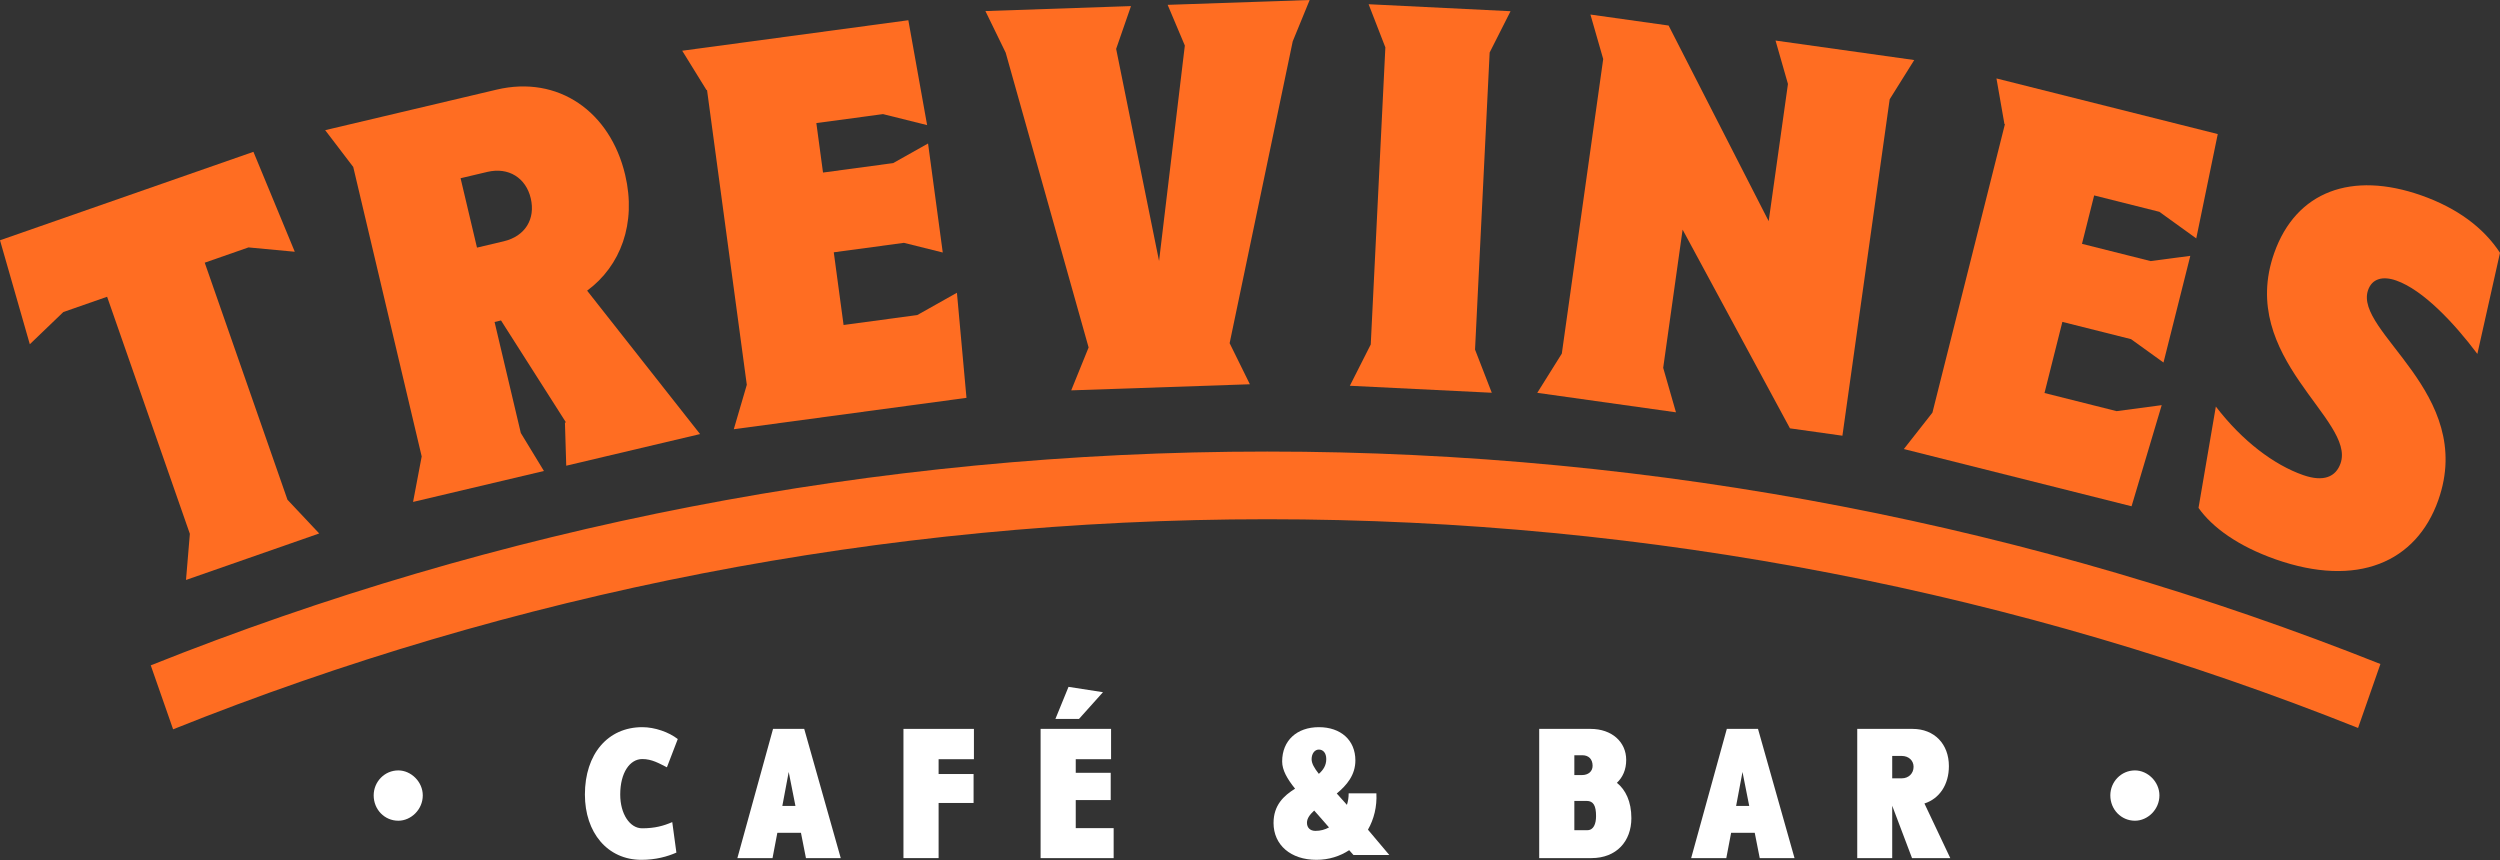
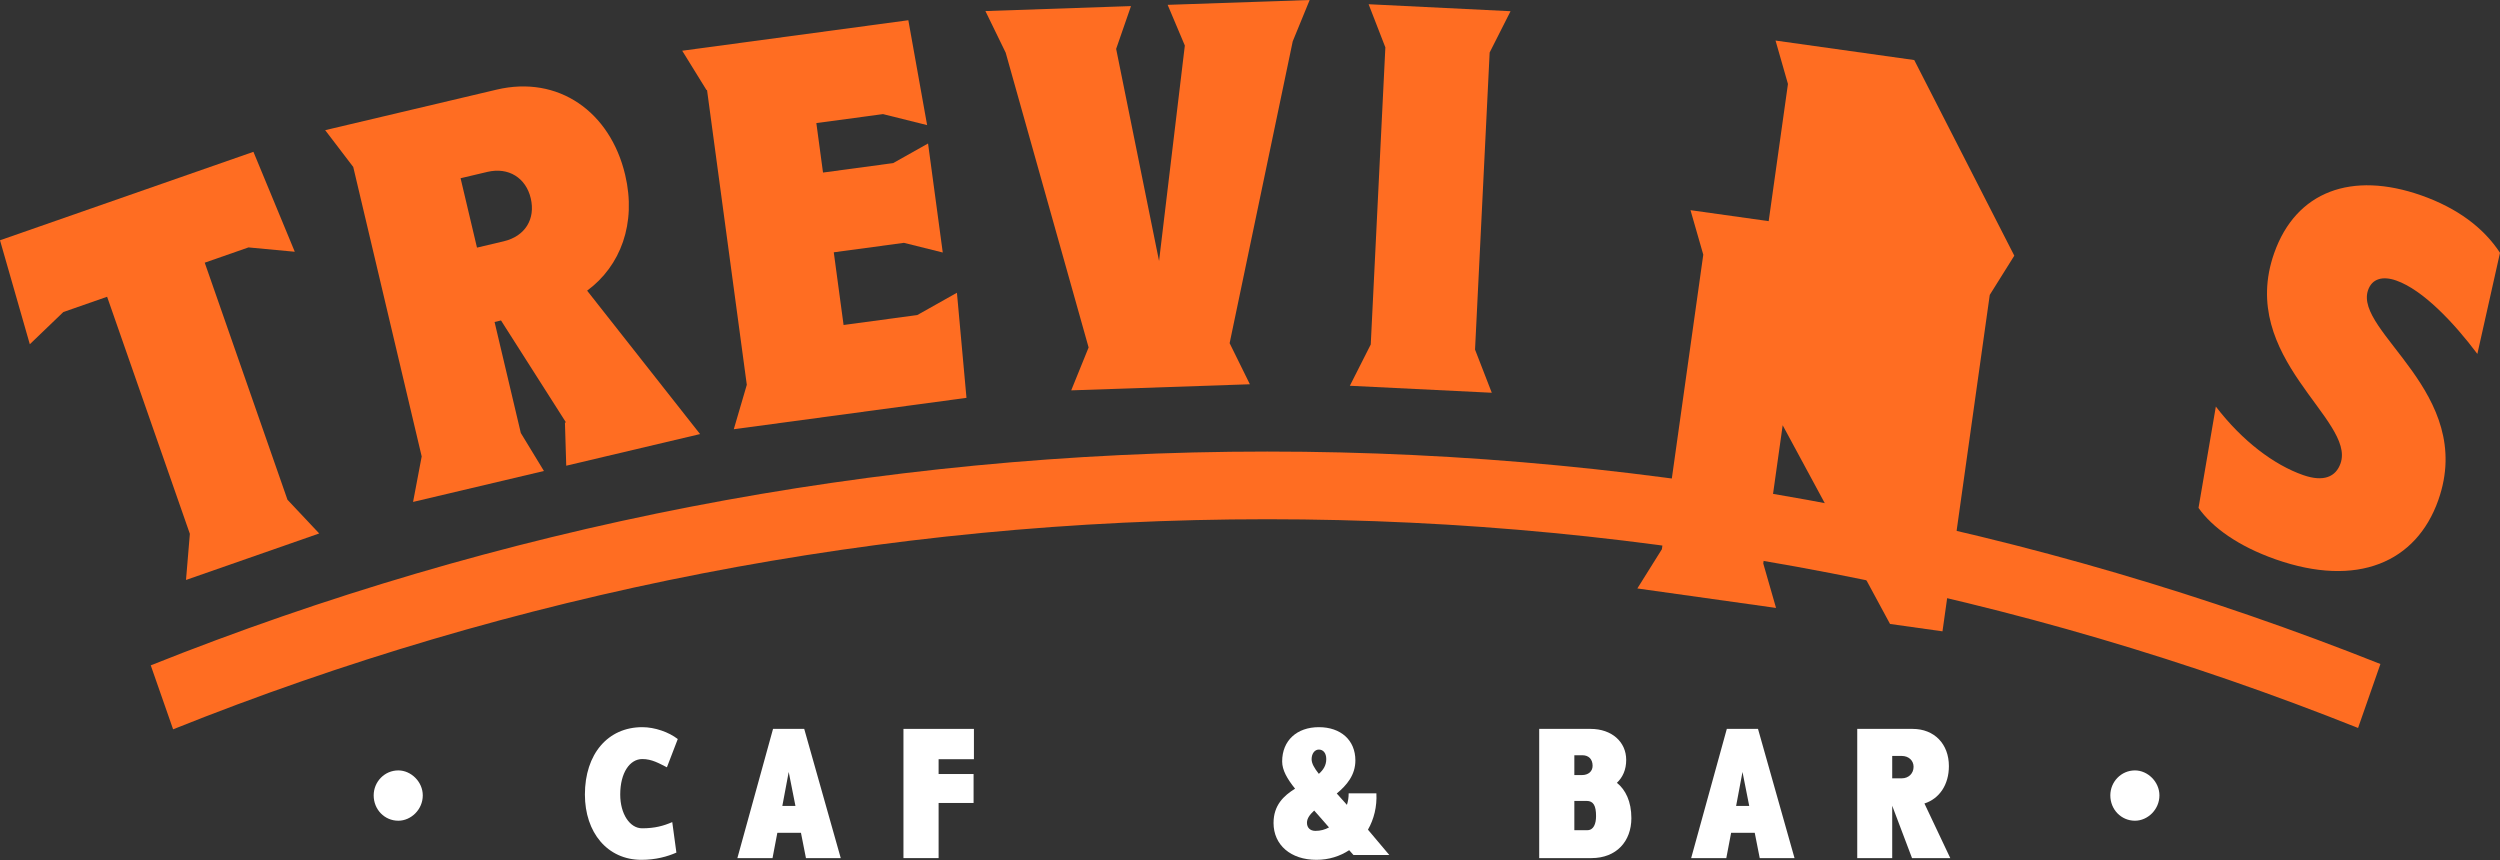
<svg xmlns="http://www.w3.org/2000/svg" width="100%" height="100%" viewBox="0 0 2000 688" version="1.1" xml:space="preserve" style="fill-rule:evenodd;clip-rule:evenodd;stroke-linejoin:round;stroke-miterlimit:2;">
  <rect x="0" y="0" width="2000" height="688" fill="#333333" stroke="none" />
  <g>
    <g>
      <path d="M318.651,656.576c10.199,-0 19.572,-8.959 19.572,-20.261c-0,-10.889 -9.373,-19.986 -19.572,-19.986c-11.026,0 -19.71,9.097 -19.71,19.986c0,11.302 8.684,20.261 19.71,20.261Z" style="fill:#fff;fill-rule:nonzero;" />
      <path d="M533.527,613.848l8.683,-22.604c-7.029,-5.513 -18.331,-9.51 -28.392,-9.51c-27.566,0 -45.898,21.502 -45.898,53.891c0,30.461 18.056,52.238 45.208,52.238c11.44,-0 20.813,-2.619 27.98,-5.789l-3.308,-24.396c-7.029,3.032 -13.921,4.962 -24.12,4.962c-9.786,0 -17.505,-11.44 -17.505,-27.015c0,-17.504 7.719,-28.392 17.643,-28.392c7.718,-0 13.369,3.445 19.709,6.615Z" style="fill:#fff;fill-rule:nonzero;" />
      <path d="M644.756,686.485l27.841,-0l-29.22,-103.373l-24.947,0l-28.531,103.373l28.118,-0l3.859,-20.261l18.883,-0l3.997,20.261Zm-18.883,-41.763l5.1,-27.152l5.375,27.152l-10.475,0Z" style="fill:#fff;fill-rule:nonzero;" />
      <path d="M779.139,607.37l0,-24.258l-56.372,0l0,103.373l28.117,-0l0,-44.106l27.98,0l-0,-23.155l-27.98,-0l0,-11.854l28.255,0Z" style="fill:#fff;fill-rule:nonzero;" />
-       <path d="M882.374,553.755l-27.566,-4.273l-10.475,25.636l18.882,0l19.159,-21.363Zm-21.777,108.747l-0,-22.466l27.979,0l-0,-21.777l-27.979,-0l-0,-10.889l28.255,0l-0,-24.258l-56.373,0l0,103.373l58.44,-0l0,-23.983l-30.322,0Z" style="fill:#fff;fill-rule:nonzero;" />
      <path d="M1018.83,658.367c-0,17.643 13.783,29.496 34.319,29.496c9.924,-0 18.883,-2.895 26.188,-7.719l3.446,3.86l28.668,-0l-17.091,-20.261c4.824,-8.408 7.305,-18.469 6.754,-29.082l-22.191,-0c0,3.17 -0.413,6.202 -1.378,9.234c-2.894,-3.308 -5.651,-6.34 -8.132,-9.096c7.994,-6.616 14.886,-14.748 14.886,-26.464c-0,-16.264 -11.716,-26.601 -29.22,-26.601c-17.504,0 -29.358,10.613 -29.358,27.428c0,6.892 3.997,13.921 10.337,21.777c-9.096,5.651 -17.228,13.232 -17.228,27.428Zm30.46,-50.997c0,-4.686 2.619,-7.718 5.789,-7.718c3.446,-0 5.927,2.757 5.927,7.581c-0,5.099 -2.343,8.683 -5.927,11.853c-3.584,-4.548 -5.789,-8.27 -5.789,-11.716Zm-3.721,50.86c-0,-3.584 2.343,-6.616 5.789,-9.786l5.237,5.926l6.616,7.581c-3.308,1.792 -6.892,2.757 -10.889,2.757c-4.272,-0 -6.753,-2.619 -6.753,-6.478Z" style="fill:#fff;fill-rule:nonzero;" />
      <path d="M1293.52,626.253c4.548,-4.273 7.443,-10.337 7.443,-18.331c-0,-14.334 -11.44,-24.81 -28.531,-24.81l-41.073,0l-0,103.373l41.762,-0c20.123,-0 31.977,-13.508 31.977,-31.977c-0,-13.369 -4.687,-22.742 -11.578,-28.255Zm-27.566,-22.053c4.824,0 8.132,3.033 8.132,8.408c-0,4.548 -3.446,7.443 -8.545,7.443l-6.065,-0l0,-15.851l6.478,0Zm3.859,59.956l-10.337,0l0,-23.431l9.786,0c5.513,0 7.581,3.859 7.581,12.129c-0,6.203 -1.93,11.302 -7.03,11.302Z" style="fill:#fff;fill-rule:nonzero;" />
      <path d="M1407.78,686.485l27.841,-0l-29.22,-103.373l-24.947,0l-28.531,103.373l28.118,-0l3.859,-20.261l18.883,-0l3.997,20.261Zm-18.883,-41.763l5.1,-27.152l5.375,27.152l-10.475,0Z" style="fill:#fff;fill-rule:nonzero;" />
      <path d="M1560.22,686.485l-20.674,-43.692c11.991,-3.86 19.571,-15.024 19.571,-29.909c0,-17.643 -11.577,-29.772 -29.082,-29.772l-44.243,0l0,103.373l27.979,-0l0,-41.901l15.851,41.901l30.598,-0Zm-38.868,-81.733c5.651,-0 9.51,3.721 9.51,8.683c0,5.237 -3.859,9.235 -9.51,9.235l-7.581,-0l0,-17.918l7.581,-0Z" style="fill:#fff;fill-rule:nonzero;" />
      <path d="M1707.97,656.576c10.2,-0 19.572,-8.959 19.572,-20.261c-0,-10.889 -9.372,-19.986 -19.572,-19.986c-11.026,0 -19.709,9.097 -19.709,19.986c-0,11.302 8.683,20.261 19.709,20.261Z" style="fill:#fff;fill-rule:nonzero;" />
    </g>
    <g>
      <path d="M120.599,532.278c276.307,-110.335 577.726,-171.027 893.208,-171.027c314.462,-0 614.952,60.3 890.526,169.958l-17.882,51.166c-269.964,-107.728 -564.439,-166.982 -872.644,-166.982c-309.225,-0 -604.629,59.647 -875.324,168.054l-17.884,-51.169Z" style="fill:#ff6d22;" />
      <g>
        <path d="M198.791,197.932l37.033,3.473l-33.084,-79.946l-202.74,70.767l23.851,83.169l26.828,-25.765l35.008,-12.219l66.201,189.66l-3.088,36.899l106.563,-37.197l-25.38,-26.962l-66.2,-189.659l35.008,-12.22Z" style="fill:#ff6d22;fill-rule:nonzero;" />
        <path d="M469.705,232.533c26.74,-19.721 39.629,-53.752 30.441,-92.613c-12.001,-50.756 -53.633,-79.852 -102.803,-68.226l-137.201,32.439l22.454,29.443l54.753,231.577l-6.89,36.381l104.685,-24.751l-18.488,-30.381l-21.001,-88.824l5.155,-1.219l51.93,81.511l-0.793,0.187l1.041,34.507l107.064,-25.314l-90.347,-114.717Zm-101.24,-89.95l21.413,-5.063c17.051,-4.032 30.873,4.843 34.717,21.101c3.938,16.654 -4.54,30.382 -21.591,34.414l-21.413,5.063l-13.126,-55.515Z" style="fill:#ff6d22;fill-rule:nonzero;" />
        <path d="M733.818,252.041l-58.957,7.953l-7.843,-58.149l56.129,-7.571l31.058,7.734l-11.766,-87.223l-27.898,15.687l-56.13,7.571l-5.338,-39.573l53.303,-7.19l35.314,8.804l-15.019,-83.906l-180.907,24.403l19.462,31.501l0.404,-0.054l31.811,235.825l-10.42,35.531l186.157,-25.11l-7.642,-84.079l-31.718,17.846Z" style="fill:#ff6d22;fill-rule:nonzero;" />
        <path d="M1034.18,33.078l13.549,-33.078l-113.617,3.874l13.749,32.555l-20.625,172.347l-34.324,-169.658l11.879,-34.244l-116.468,3.971l16.22,33.286l66.343,235.838l-13.915,34.313l142.938,-4.873l-16.206,-32.879l50.477,-241.452Z" style="fill:#ff6d22;fill-rule:nonzero;" />
        <path d="M1191.72,42.005l16.719,-33.039l-113.546,-5.583l13.397,34.519l-11.687,237.674l-16.719,33.039l113.546,5.583l-13.397,-34.52l11.687,-237.673Z" style="fill:#ff6d22;fill-rule:nonzero;" />
-         <path d="M1531.39,48.034l-110.963,-15.591l9.933,34.725l-15.421,109.753l-80.055,-156.498l-62.543,-8.788l10.224,35.589l-33.111,235.646l-19.636,31.393l110.964,15.591l-10.224,-35.588l15.535,-110.56l85.881,158.962l41.964,5.896l37.817,-269.137l19.635,-31.393Z" style="fill:#ff6d22;fill-rule:nonzero;" />
-         <path d="M1693.29,328.917l-57.696,-14.5l14.301,-56.906l54.93,13.805l25.968,18.71l21.452,-85.358l-31.728,4.21l-54.93,-13.805l9.733,-38.728l52.164,13.11l29.522,21.284l17.201,-83.486l-177.04,-44.494l6.378,36.475l0.395,0.099l-58,230.784l-22.865,29.126l182.177,45.784l24.115,-80.908l-36.077,4.798Z" style="fill:#ff6d22;fill-rule:nonzero;" />
+         <path d="M1531.39,48.034l-110.963,-15.591l9.933,34.725l-15.421,109.753l-62.543,-8.788l10.224,35.589l-33.111,235.646l-19.636,31.393l110.964,15.591l-10.224,-35.588l15.535,-110.56l85.881,158.962l41.964,5.896l37.817,-269.137l19.635,-31.393Z" style="fill:#ff6d22;fill-rule:nonzero;" />
        <path d="M1981.89,283.124l18.11,-80.885c-13.193,-20.196 -34.451,-35.889 -62.892,-45.902c-55.729,-19.622 -100.334,-3.359 -117.79,46.221c-29.5,83.786 65.422,133.19 53.108,168.165c-3.789,10.762 -13.527,15.109 -30.054,9.29c-23.061,-8.119 -48.389,-26.973 -69.702,-54.78l-13.861,81.085c10.951,15.519 31.576,30.557 61.555,41.112c65.338,23.004 112.719,2.536 130.311,-47.429c30.176,-85.708 -67.978,-134.522 -56.205,-167.959c3.248,-9.225 11.79,-11.401 22.551,-7.612c21.524,7.578 46.338,34.026 64.869,58.694Z" style="fill:#ff6d22;fill-rule:nonzero;" />
      </g>
    </g>
  </g>
</svg>